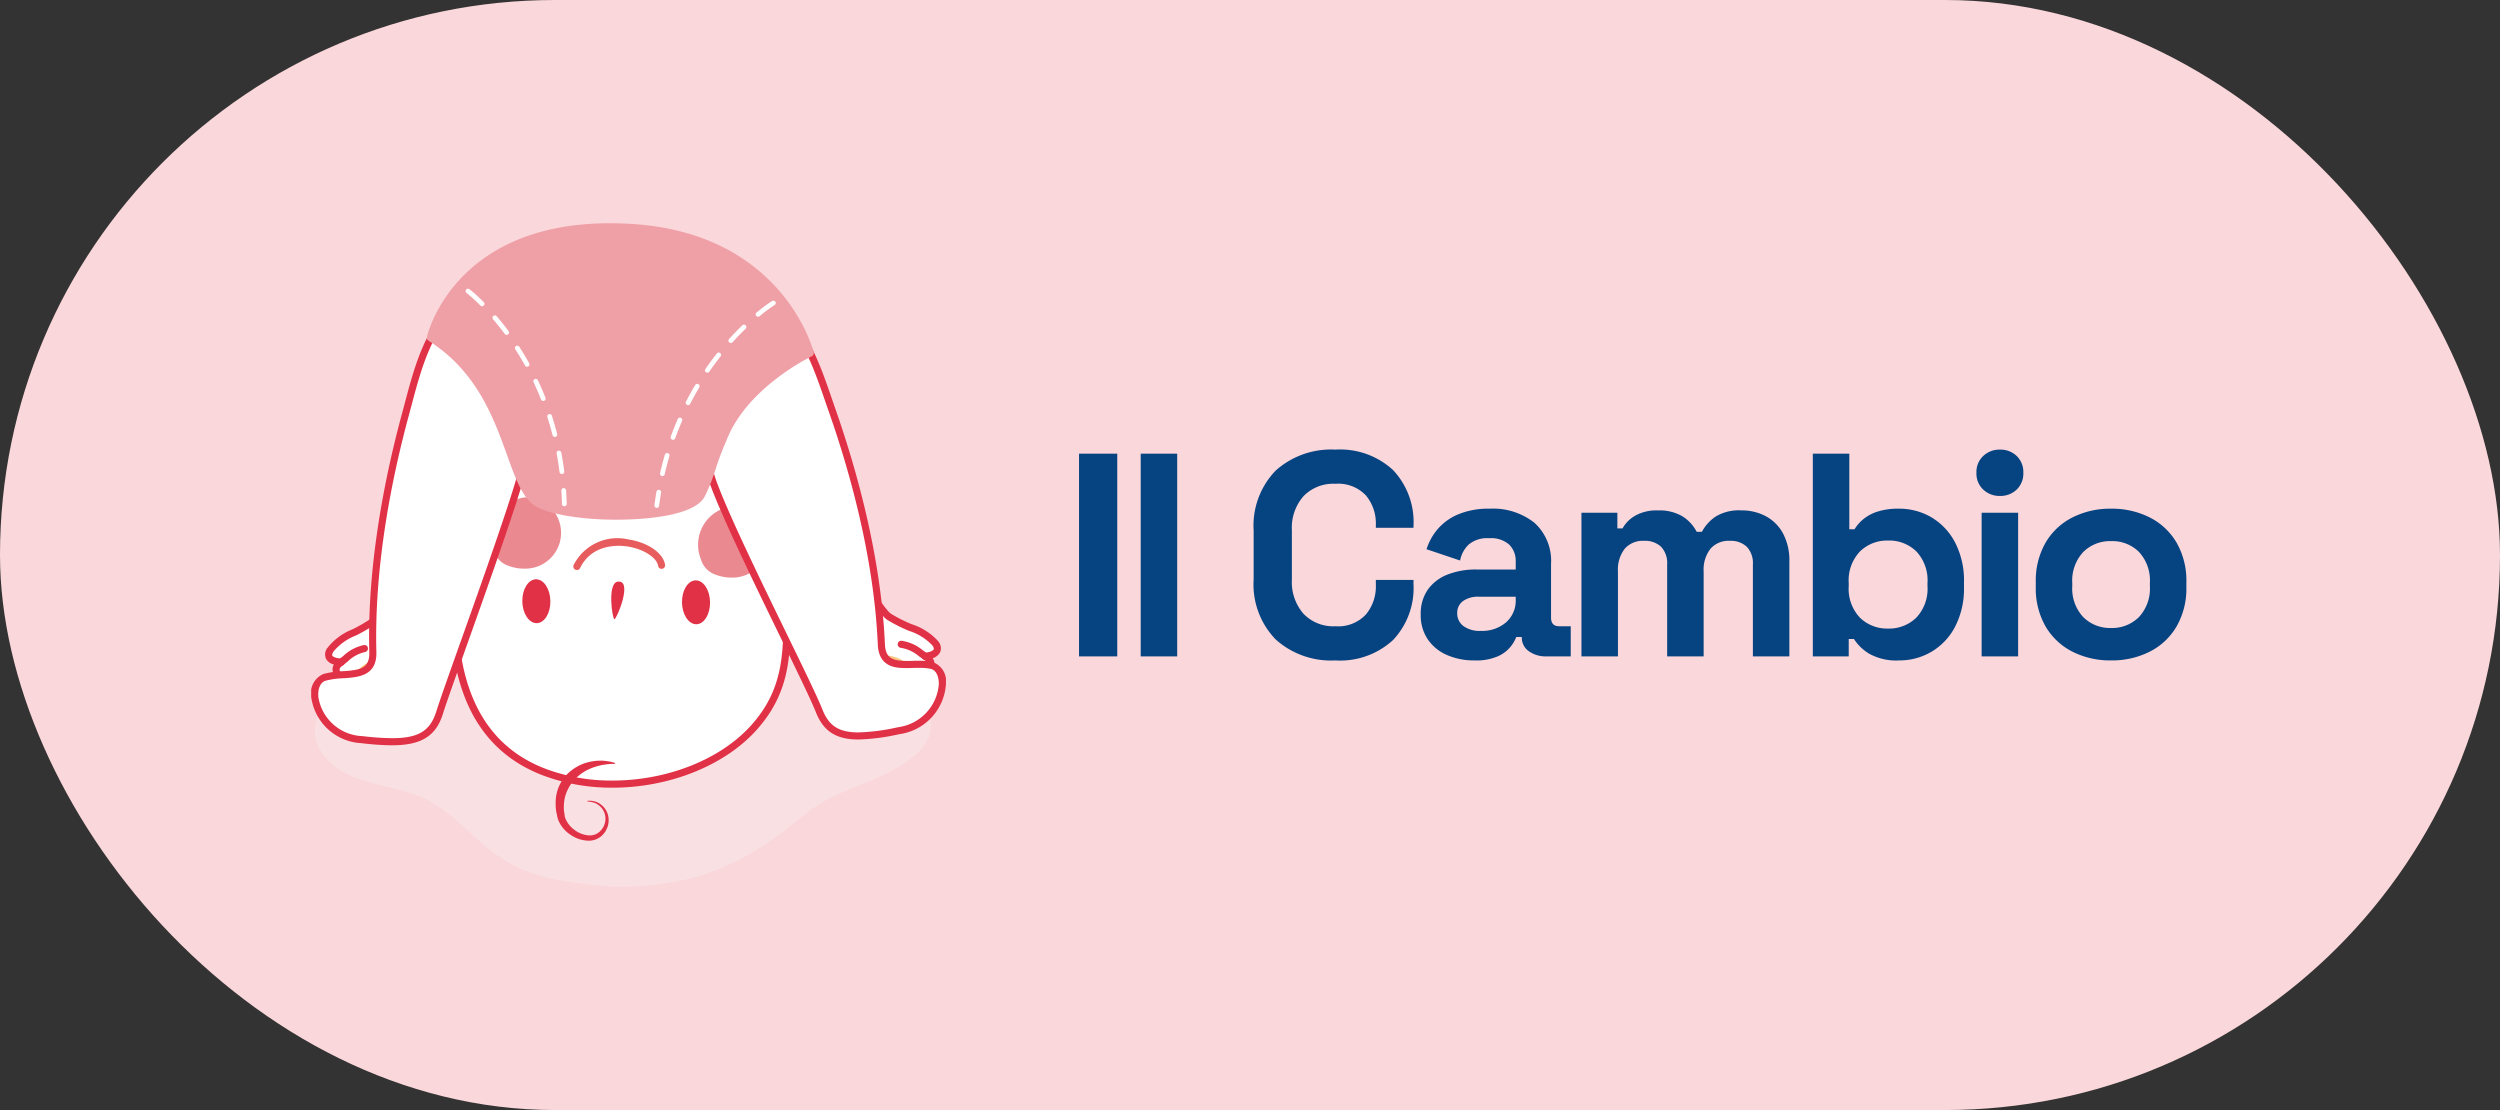
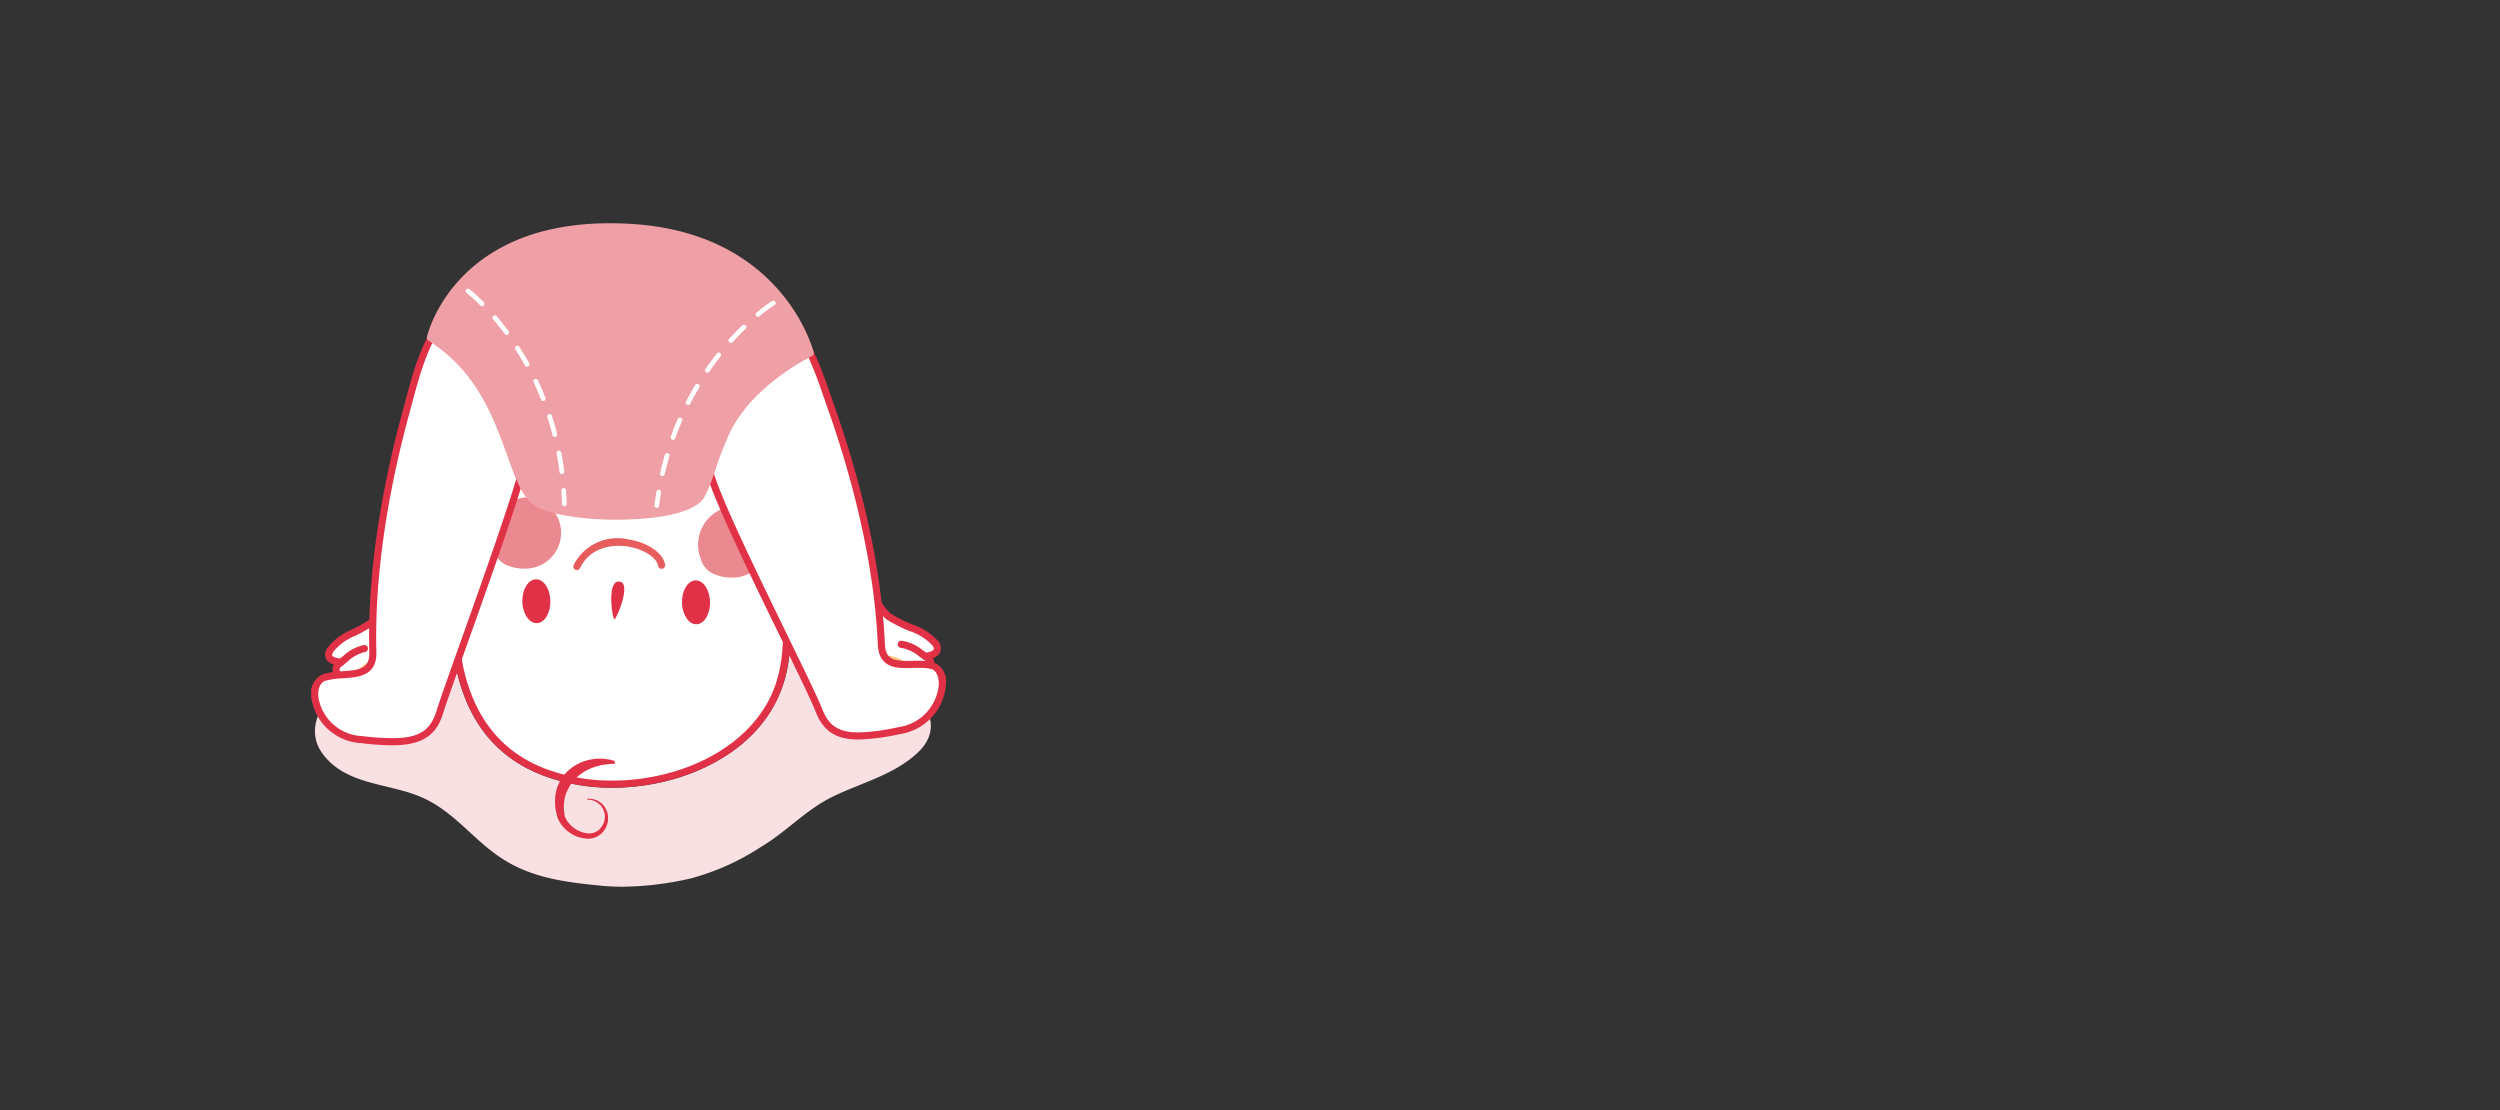
<svg xmlns="http://www.w3.org/2000/svg" width="259" height="115" viewBox="0 0 259 115">
  <rect x="0" y="0" width="259" height="115" fill="#333333" stroke="none" />
  <defs>
    <clipPath id="clip-path">
      <rect id="Rettangolo_831" data-name="Rettangolo 831" width="65.764" height="68.744" fill="none" />
    </clipPath>
  </defs>
  <g id="Raggruppa_1332" data-name="Raggruppa 1332" transform="translate(2078.744 -3103.878)">
-     <rect id="Rettangolo_950" data-name="Rettangolo 950" width="259" height="115" rx="57.5" transform="translate(-2078.744 3103.878)" fill="#fad7db" />
-     <path id="Tracciato_2059" data-name="Tracciato 2059" d="M1.98,0V-21H5.94V0ZM8.37,0V-21h3.78V0ZM28.53.42a8.583,8.583,0,0,1-6.18-2.175A8.2,8.2,0,0,1,20.07-7.98v-5.04a8.2,8.2,0,0,1,2.28-6.225,8.583,8.583,0,0,1,6.18-2.175A8.094,8.094,0,0,1,34.515-19.3a7.844,7.844,0,0,1,2.115,5.8v.18h-3.9v-.3a4.518,4.518,0,0,0-1.035-3.06,3.955,3.955,0,0,0-3.165-1.2,4.286,4.286,0,0,0-3.3,1.29,4.95,4.95,0,0,0-1.2,3.51v5.16a4.962,4.962,0,0,0,1.2,3.5,4.26,4.26,0,0,0,3.3,1.3,3.929,3.929,0,0,0,3.165-1.215A4.532,4.532,0,0,0,32.73-7.38v-.54h3.9v.42a7.844,7.844,0,0,1-2.115,5.805A8.094,8.094,0,0,1,28.53.42Zm14.43,0a7,7,0,0,1-2.85-.555,4.633,4.633,0,0,1-1.995-1.62A4.457,4.457,0,0,1,37.38-4.35a4.318,4.318,0,0,1,.735-2.565,4.479,4.479,0,0,1,2.04-1.56A7.948,7.948,0,0,1,43.14-9h4.08v-.84a2.365,2.365,0,0,0-.66-1.725,2.833,2.833,0,0,0-2.1-.675,2.983,2.983,0,0,0-2.1.645,3.055,3.055,0,0,0-.9,1.665L37.98-11.1a6.039,6.039,0,0,1,1.155-2.085,5.727,5.727,0,0,1,2.13-1.53A8.1,8.1,0,0,1,44.52-15.3a6.9,6.9,0,0,1,4.65,1.47,5.31,5.31,0,0,1,1.71,4.26v5.55q0,.9.84.9h1.2V0H50.4a2.966,2.966,0,0,1-1.83-.54,1.711,1.711,0,0,1-.72-1.44v-.03h-.57a3.9,3.9,0,0,1-.54.945A3.52,3.52,0,0,1,45.42-.03,5.57,5.57,0,0,1,42.96.42Zm.66-3.06a3.782,3.782,0,0,0,2.6-.885,2.983,2.983,0,0,0,1-2.355v-.3H43.41a2.694,2.694,0,0,0-1.65.45,1.485,1.485,0,0,0-.6,1.26,1.62,1.62,0,0,0,.63,1.32A2.85,2.85,0,0,0,43.62-2.64ZM54.03,0V-14.88h3.72v1.62h.54a3.419,3.419,0,0,1,1.29-1.305,4.47,4.47,0,0,1,2.37-.555,4.672,4.672,0,0,1,2.55.615,4.121,4.121,0,0,1,1.47,1.6h.54a4.385,4.385,0,0,1,1.44-1.59,4.682,4.682,0,0,1,2.64-.63,5.347,5.347,0,0,1,2.505.585,4.378,4.378,0,0,1,1.8,1.77A5.966,5.966,0,0,1,75.57-9.78V0H71.79V-9.51a2.469,2.469,0,0,0-.63-1.845,2.427,2.427,0,0,0-1.77-.615,2.481,2.481,0,0,0-1.995.825A3.523,3.523,0,0,0,66.69-8.79V0H62.91V-9.51a2.469,2.469,0,0,0-.63-1.845,2.427,2.427,0,0,0-1.77-.615,2.481,2.481,0,0,0-2,.825,3.523,3.523,0,0,0-.7,2.355V0ZM86.94.42a5.752,5.752,0,0,1-3.09-.69A4.877,4.877,0,0,1,82.26-1.8h-.54V0H78V-21h3.78v7.83h.54a4.377,4.377,0,0,1,.885-1.02,4.431,4.431,0,0,1,1.47-.8A7.027,7.027,0,0,1,86.94-15.3a6.535,6.535,0,0,1,3.33.885,6.5,6.5,0,0,1,2.46,2.6,8.556,8.556,0,0,1,.93,4.14v.48a8.556,8.556,0,0,1-.93,4.14A6.5,6.5,0,0,1,90.27-.465,6.535,6.535,0,0,1,86.94.42ZM85.8-2.88A4.034,4.034,0,0,0,88.71-4,4.349,4.349,0,0,0,89.88-7.29v-.3a4.382,4.382,0,0,0-1.155-3.285A4.02,4.02,0,0,0,85.8-12a4.034,4.034,0,0,0-2.91,1.125A4.349,4.349,0,0,0,81.72-7.59v.3A4.349,4.349,0,0,0,82.89-4,4.034,4.034,0,0,0,85.8-2.88ZM95.49,0V-14.88h3.78V0Zm1.89-16.62a2.43,2.43,0,0,1-1.725-.66,2.272,2.272,0,0,1-.705-1.74,2.272,2.272,0,0,1,.705-1.74,2.43,2.43,0,0,1,1.725-.66,2.416,2.416,0,0,1,1.74.66,2.3,2.3,0,0,1,.69,1.74,2.3,2.3,0,0,1-.69,1.74A2.416,2.416,0,0,1,97.38-16.62ZM108.9.42a8.677,8.677,0,0,1-3.99-.9,6.749,6.749,0,0,1-2.79-2.61A7.881,7.881,0,0,1,101.1-7.2v-.48a7.881,7.881,0,0,1,1.02-4.11,6.749,6.749,0,0,1,2.79-2.61,8.677,8.677,0,0,1,3.99-.9,8.677,8.677,0,0,1,3.99.9,6.749,6.749,0,0,1,2.79,2.61,7.881,7.881,0,0,1,1.02,4.11v.48a7.881,7.881,0,0,1-1.02,4.11,6.749,6.749,0,0,1-2.79,2.61A8.677,8.677,0,0,1,108.9.42Zm0-3.36a3.931,3.931,0,0,0,2.88-1.125,4.33,4.33,0,0,0,1.14-3.225v-.3a4.364,4.364,0,0,0-1.125-3.225A3.919,3.919,0,0,0,108.9-11.94a3.931,3.931,0,0,0-2.88,1.125,4.33,4.33,0,0,0-1.14,3.225v.3a4.33,4.33,0,0,0,1.14,3.225A3.931,3.931,0,0,0,108.9-2.94Z" transform="translate(-1968.936 3171.878)" fill="#064381" />
    <g id="Il_Cambio" data-name="Il Cambio" transform="translate(-2046.508 3127.006)">
      <g id="Raggruppa_1112" data-name="Raggruppa 1112" transform="translate(0 0)">
        <g id="cambio_icona" transform="translate(0 0)">
          <g id="Raggruppa_1026" data-name="Raggruppa 1026" clip-path="url(#clip-path)">
            <path id="Tracciato_1143" data-name="Tracciato 1143" d="M49.556,40.279a13.3,13.3,0,0,1-3.42,8.685c-3.3,3.707-9.037,6.01-14.969,6.01h0a20.126,20.126,0,0,1-7.094-1.237C18.9,51.8,15.794,47.686,14.779,41.458c-.2.022-.391.046-.587.068a8.414,8.414,0,0,1-2.419,2.392,2.436,2.436,0,0,0-.6.577A3.013,3.013,0,0,1,8.8,45.843q-.111,0-.228-.01a2.012,2.012,0,0,1-1.579-.713,1.35,1.35,0,0,1-.122-.211,1.826,1.826,0,0,1-1.015.313,2.008,2.008,0,0,1-.649-.112,1.3,1.3,0,0,1-.91-.8l-.034-.136a1.529,1.529,0,0,1-.416.06,1.4,1.4,0,0,1-.361-.047c-2.452,1.675-4.237,4.707-2.307,7.3,2.344,3.153,6.6,3.01,9.927,4.348,3.7,1.491,5.613,4.615,8.913,6.65,3.087,1.906,6.523,2.3,10.062,2.647.715.07,1.436.1,2.154.1a32.929,32.929,0,0,0,7.075-.864A25.191,25.191,0,0,0,46.582,61.1c2.65-1.574,4.64-3.85,7.451-5.215,2.958-1.438,6.482-2.288,8.888-4.655,3.88-3.821-2.226-8.346-5.782-9.523a32.537,32.537,0,0,0-7.584-1.428" transform="translate(0.031 3.505)" fill="#f9e1e3" />
            <path id="Tracciato_1144" data-name="Tracciato 1144" d="M17.749,19.306c-3.39,4.178-9.6,18.89-11.328,20.16s-3.8,1.773-4.573,3.041S3,43.781,3,43.781a.867.867,0,0,0-.1,1.567,1.265,1.265,0,0,0,1.788-.093.82.82,0,0,0,.522,1.333,1.542,1.542,0,0,0,1.815-.638S6.7,47.162,8.484,47.291,10.726,45.8,11.5,45.416c3.4-1.691,10.956-17.386,11.987-20.918Z" transform="translate(0.145 1.68)" fill="#fff" />
            <path id="Tracciato_1145" data-name="Tracciato 1145" d="M8.715,47.7c-.074,0-.15,0-.229-.01a2.008,2.008,0,0,1-1.578-.713,1.351,1.351,0,0,1-.122-.211,1.839,1.839,0,0,1-1.665.2,1.306,1.306,0,0,1-.909-.8l-.034-.137a1.551,1.551,0,0,1-1.487-.371A1.359,1.359,0,0,1,2.1,44.481a1.073,1.073,0,0,1,.14-.415,1.309,1.309,0,0,1-.8-.56,1.1,1.1,0,0,1,.127-1.161,6.222,6.222,0,0,1,2.6-1.929A14.99,14.99,0,0,0,6.234,39.2c.755-.554,2.734-4.491,4.648-8.3C13.14,26.406,15.7,21.314,17.494,19.1a.367.367,0,1,1,.57.463c-1.741,2.149-4.284,7.2-6.524,11.664-2.463,4.9-4.016,7.933-4.871,8.56A15.871,15.871,0,0,1,4.5,41.069a5.7,5.7,0,0,0-2.31,1.658c-.053.089-.174.309-.111.421.1.188.619.292.95.3a.368.368,0,0,1,.167.693c-.087.047-.345.227-.366.429-.021.187.171.393.336.533a.877.877,0,0,0,1.279-.064.367.367,0,0,1,.567.464.613.613,0,0,0-.1.446c.053.16.273.264.447.325a1.156,1.156,0,0,0,1.384-.482.368.368,0,0,1,.669.286.637.637,0,0,0,.1.482,1.376,1.376,0,0,0,1.029.4,2.253,2.253,0,0,0,1.994-1.08,2.843,2.843,0,0,1,.829-.76c3.227-1.605,10.758-17.128,11.8-20.692a.367.367,0,1,1,.7.207c-.922,3.153-8.57,19.35-12.177,21.143a2.425,2.425,0,0,0-.6.578A3.009,3.009,0,0,1,8.715,47.7" transform="translate(0.116 1.651)" fill="#e13146" />
            <path id="Tracciato_1146" data-name="Tracciato 1146" d="M2.807,42.4a.367.367,0,0,1-.215-.665c.184-.133.357-.272.529-.409a4.453,4.453,0,0,1,2.126-1.123.366.366,0,0,1,.422.3.37.37,0,0,1-.3.422,3.747,3.747,0,0,0-1.783.971c-.183.146-.365.291-.56.433a.367.367,0,0,1-.215.068" transform="translate(0.212 3.498)" fill="#e13146" />
            <path id="Tracciato_1147" data-name="Tracciato 1147" d="M4.475,43.689a.366.366,0,0,1-.289-.591A3.644,3.644,0,0,1,6.7,41.518a.367.367,0,0,1,.117.725,2.963,2.963,0,0,0-2.052,1.305.367.367,0,0,1-.289.14" transform="translate(0.357 3.612)" fill="#fac683" />
            <path id="Tracciato_1148" data-name="Tracciato 1148" d="M6.626,44.322a.367.367,0,0,1-.216-.665c.14-.1.275-.2.408-.3A4.75,4.75,0,0,1,9.048,42.23a.367.367,0,0,1,.117.725,4.118,4.118,0,0,0-1.9.982c-.137.1-.276.21-.422.315a.37.37,0,0,1-.215.07" transform="translate(0.544 3.674)" fill="#fac683" />
            <path id="Tracciato_1149" data-name="Tracciato 1149" d="M14.385,29.86c-1.524,9.051-1.665,21.287,8.661,25.16,7.541,2.826,17.067.484,21.662-4.674,3.144-3.528,3.432-7.012,3.381-11.587a28.476,28.476,0,0,0-1.251-9.248c-2.516-6.808-13.565-8.5-19.72-7.757-4.852.591-11.776,2.421-12.732,8.107" transform="translate(1.186 1.879)" fill="#fff" />
            <path id="Tracciato_1150" data-name="Tracciato 1150" d="M30.025,21.986a23.612,23.612,0,0,0-2.833.161c-5.17.629-11.52,2.494-12.414,7.8-2.269,13.479.566,21.807,8.429,24.754a19.421,19.421,0,0,0,6.835,1.189h0c5.73,0,11.255-2.209,14.421-5.763,3.123-3.5,3.335-7.058,3.288-11.34a28.167,28.167,0,0,0-1.228-9.124c-1.963-5.306-9.7-7.681-16.5-7.681m.018,34.643h0a20.146,20.146,0,0,1-7.094-1.236C14.71,52.3,11.719,43.7,14.054,29.827c.969-5.757,7.632-7.75,13.051-8.411a24.405,24.405,0,0,1,2.921-.164c7.052,0,15.1,2.523,17.188,8.159a28.783,28.783,0,0,1,1.274,9.372c.05,4.441-.175,8.134-3.474,11.835s-9.037,6.01-14.969,6.01" transform="translate(1.156 1.849)" fill="#e13146" />
            <path id="Tracciato_1151" data-name="Tracciato 1151" d="M35.344,36.337c-.024-1.254.608-2.285,1.412-2.3s1.473.992,1.494,2.247-.609,2.286-1.409,2.3-1.474-.991-1.5-2.245" transform="translate(3.075 2.961)" fill="#e13146" />
            <path id="Tracciato_1152" data-name="Tracciato 1152" d="M20.125,36.234c-.022-1.257.61-2.285,1.413-2.3s1.471.991,1.494,2.246-.609,2.286-1.409,2.3-1.474-.991-1.5-2.244" transform="translate(1.751 2.952)" fill="#e13146" />
            <path id="Tracciato_1153" data-name="Tracciato 1153" d="M29.277,34.16c-1.116.138-.566,3.861-.35,3.891s1.964-4.093.35-3.891" transform="translate(2.488 2.972)" fill="#e13146" />
            <path id="Tracciato_1154" data-name="Tracciato 1154" d="M40.681,26.976c-.063,0-.125,0-.188,0a4,4,0,0,0-3.339,5.452,2.393,2.393,0,0,0,1.583,1.651,4.584,4.584,0,0,0,1.578.283,3.715,3.715,0,0,0,2.547-6.533,3.01,3.01,0,0,0-2.181-.858" transform="translate(3.211 2.347)" fill="#eb8990" />
            <path id="Tracciato_1155" data-name="Tracciato 1155" d="M20.929,26.121c-.064,0-.129,0-.193.005a3.994,3.994,0,0,0-3.339,5.45,2.4,2.4,0,0,0,1.583,1.651,4.591,4.591,0,0,0,1.581.283A3.713,3.713,0,0,0,23.1,26.978a2.994,2.994,0,0,0-2.174-.857" transform="translate(1.492 2.273)" fill="#eb8990" />
            <path id="Tracciato_1156" data-name="Tracciato 1156" d="M25.352,33.313l-.161-.037a.369.369,0,0,1-.17-.491,5.078,5.078,0,0,1,5.635-2.65c2.024.3,3.637,1.4,3.837,2.628a.369.369,0,0,1-.3.422.364.364,0,0,1-.421-.3c-.145-.889-1.558-1.776-3.218-2.02-.828-.121-3.624-.317-4.869,2.245a.366.366,0,0,1-.33.208" transform="translate(2.174 2.615)" fill="#e75c5d" />
-             <path id="Tracciato_1157" data-name="Tracciato 1157" d="M29.435,51.541l-.22.015a4.966,4.966,0,0,0-.613.042c-.125.02-.265.039-.415.06s-.312.072-.485.112-.347.107-.53.164-.365.161-.562.238a4.884,4.884,0,0,0-1.582,1.276,4.724,4.724,0,0,0-.392.624,3.814,3.814,0,0,0-.458,1.473,4.656,4.656,0,0,0-.017.819l.06.417.015.1.008.054,0,.024v.008l-.007-.023,0,.014.065.217a2.736,2.736,0,0,0,.958,1.224,2.81,2.81,0,0,0,1.449.562,1.512,1.512,0,0,0,1.264-.5,1.792,1.792,0,0,0,.49-1.2,1.737,1.737,0,0,0-.346-1.072,1.82,1.82,0,0,0-.7-.562,1.947,1.947,0,0,0-.573-.15c-.138-.012-.214-.016-.214-.016l0,0-.043-.049.048-.043h.223a2.18,2.18,0,0,1,.623.113,2.007,2.007,0,0,1,.817.564,1.983,1.983,0,0,1,.492,1.208,2.211,2.211,0,0,1-.088.763,2.668,2.668,0,0,1-.163.38l-.091.168a2.02,2.02,0,0,1-.136.182,1.98,1.98,0,0,1-1.615.765,3.4,3.4,0,0,1-1.8-.577,3.359,3.359,0,0,1-1.305-1.52l-.079-.212,0-.014-.012-.043-.007-.029-.012-.059-.026-.121-.1-.473a5.854,5.854,0,0,1-.053-.975,4.22,4.22,0,0,1,.469-1.866,4.043,4.043,0,0,1,1.159-1.385,4.8,4.8,0,0,1,1.4-.759,5.557,5.557,0,0,1,1.29-.251l.542-.009c.168.015.323.035.459.051a3.636,3.636,0,0,1,.614.124c.136.035.213.057.213.057l.033.057Z" transform="translate(2.026 4.456)" fill="#e13146" />
+             <path id="Tracciato_1157" data-name="Tracciato 1157" d="M29.435,51.541l-.22.015a4.966,4.966,0,0,0-.613.042c-.125.02-.265.039-.415.06s-.312.072-.485.112-.347.107-.53.164-.365.161-.562.238a4.884,4.884,0,0,0-1.582,1.276,4.724,4.724,0,0,0-.392.624,3.814,3.814,0,0,0-.458,1.473,4.656,4.656,0,0,0-.017.819l.06.417.015.1.008.054,0,.024v.008a2.736,2.736,0,0,0,.958,1.224,2.81,2.81,0,0,0,1.449.562,1.512,1.512,0,0,0,1.264-.5,1.792,1.792,0,0,0,.49-1.2,1.737,1.737,0,0,0-.346-1.072,1.82,1.82,0,0,0-.7-.562,1.947,1.947,0,0,0-.573-.15c-.138-.012-.214-.016-.214-.016l0,0-.043-.049.048-.043h.223a2.18,2.18,0,0,1,.623.113,2.007,2.007,0,0,1,.817.564,1.983,1.983,0,0,1,.492,1.208,2.211,2.211,0,0,1-.088.763,2.668,2.668,0,0,1-.163.38l-.091.168a2.02,2.02,0,0,1-.136.182,1.98,1.98,0,0,1-1.615.765,3.4,3.4,0,0,1-1.8-.577,3.359,3.359,0,0,1-1.305-1.52l-.079-.212,0-.014-.012-.043-.007-.029-.012-.059-.026-.121-.1-.473a5.854,5.854,0,0,1-.053-.975,4.22,4.22,0,0,1,.469-1.866,4.043,4.043,0,0,1,1.159-1.385,4.8,4.8,0,0,1,1.4-.759,5.557,5.557,0,0,1,1.29-.251l.542-.009c.168.015.323.035.459.051a3.636,3.636,0,0,1,.614.124c.136.035.213.057.213.057l.033.057Z" transform="translate(2.026 4.456)" fill="#e13146" />
            <path id="Tracciato_1158" data-name="Tracciato 1158" d="M43.99,19.693c3.658,3.947,10.82,18.22,12.626,19.375s3.91,1.52,4.762,2.732-1.065,1.349-1.065,1.349a.868.868,0,0,1,.2,1.559,1.267,1.267,0,0,1-1.789.023.82.82,0,0,1-.434,1.363,1.543,1.543,0,0,1-1.854-.519s.4,1.188-1.365,1.436-2.338-1.345-3.133-1.676c-3.5-1.462-13-19.587-14.266-23.044Z" transform="translate(3.278 1.714)" fill="#fff" />
            <path id="Tracciato_1159" data-name="Tracciato 1159" d="M54.738,47.433a3.081,3.081,0,0,1-2.276-1.194,2.459,2.459,0,0,0-.633-.538c-3.774-1.577-13.391-20.3-14.468-23.256a.366.366,0,1,1,.688-.252c1.236,3.385,10.766,21.453,14.064,22.833a2.823,2.823,0,0,1,.876.7,2.251,2.251,0,0,0,2.063.947,1.383,1.383,0,0,0,1-.465.64.64,0,0,0,.067-.493.37.37,0,0,1,.19-.44.363.363,0,0,1,.461.12,1.157,1.157,0,0,0,1.412.387c.17-.068.38-.189.423-.354a.6.6,0,0,0-.134-.438.37.37,0,0,1,.039-.5.366.366,0,0,1,.5.005.88.88,0,0,0,1.279-.022c.154-.151.332-.368.3-.554-.037-.207-.325-.374-.395-.4a.368.368,0,0,1,.122-.7c.33-.026.838-.163.93-.358.054-.117-.079-.329-.138-.413a5.7,5.7,0,0,0-2.412-1.5,15.984,15.984,0,0,1-2.249-1.134c-.891-.571-2.64-3.5-5.419-8.222C48.5,26.88,45.631,22,43.75,19.972a.367.367,0,0,1,.538-.5c1.935,2.087,4.824,7,7.373,11.337,2.16,3.673,4.394,7.472,5.183,7.978a15.07,15.07,0,0,0,2.147,1.077,6.23,6.23,0,0,1,2.718,1.752,1.1,1.1,0,0,1,.2,1.15,1.307,1.307,0,0,1-.764.613,1.087,1.087,0,0,1,.167.405A1.359,1.359,0,0,1,60.8,45a1.549,1.549,0,0,1-1.457.469l-.025.138a1.314,1.314,0,0,1-.855.858,1.842,1.842,0,0,1-1.675-.091,1.342,1.342,0,0,1-.108.217,2.008,2.008,0,0,1-1.527.815,3.137,3.137,0,0,1-.416.029" transform="translate(3.249 1.684)" fill="#e13146" />
            <path id="Tracciato_1160" data-name="Tracciato 1160" d="M58.856,41.831a.364.364,0,0,1-.195-.057c-.2-.127-.395-.262-.585-.395a3.775,3.775,0,0,0-1.842-.852.367.367,0,1,1,.07-.732,4.451,4.451,0,0,1,2.195.982c.18.126.363.254.554.375a.368.368,0,0,1-.2.678" transform="translate(4.864 3.462)" fill="#e13146" />
            <path id="Tracciato_1161" data-name="Tracciato 1161" d="M57.261,43.226a.369.369,0,0,1-.274-.123,2.93,2.93,0,0,0-2.134-1.169.367.367,0,0,1,.07-.732,3.649,3.649,0,0,1,2.612,1.41.369.369,0,0,1-.274.613" transform="translate(4.744 3.585)" fill="#fac683" />
            <path id="Tracciato_1162" data-name="Tracciato 1162" d="M55.172,43.995a.358.358,0,0,1-.2-.057c-.151-.095-.3-.192-.44-.286a4.113,4.113,0,0,0-1.965-.853.368.368,0,0,1,.071-.733,4.771,4.771,0,0,1,2.3.973c.138.091.28.185.426.278a.367.367,0,0,1-.2.677" transform="translate(4.545 3.66)" fill="#fac683" />
            <path id="Tracciato_1163" data-name="Tracciato 1163" d="M21.889,24.824c1.1-4.1,1.587-8.219.729-11.811-.764-3.212-4.456-6.537-7.274-5.075-3.358,1.744-4.592,7.488-5.578,11.11a88.018,88.018,0,0,0-3.4,24.724c.08,3.008-2.995,1.979-5.013,2.613S.2,52.253,5.206,52.837s7.162.14,8.073-2.783c1.044-3.34,7.142-19.73,8.61-25.23" transform="translate(0.029 0.66)" fill="#fff" />
            <path id="Tracciato_1164" data-name="Tracciato 1164" d="M16.841,7.98a2.8,2.8,0,0,0-1.3.313c-2.911,1.51-4.186,6.331-5.118,9.849-.1.359-.187.7-.277,1.032-1.681,6.17-3.634,15.45-3.389,24.617.065,2.489-1.876,2.616-3.437,2.719a8.265,8.265,0,0,0-1.834.255c-.532.167-.821.837-.738,1.707A4.794,4.794,0,0,0,5.277,52.5a27.915,27.915,0,0,0,3.115.217c2.7,0,3.941-.745,4.564-2.746.371-1.186,1.39-4.051,2.571-7.37,2.148-6.036,5.088-14.3,6.035-17.846,1.245-4.657,1.484-8.462.727-11.632C21.713,10.7,19.258,7.98,16.841,7.98M8.393,53.456h0a27.935,27.935,0,0,1-3.2-.224,5.52,5.52,0,0,1-5.175-4.69,2.18,2.18,0,0,1,1.25-2.476,8.587,8.587,0,0,1,2.007-.287c1.786-.118,2.795-.266,2.749-1.967C5.777,34.554,7.747,25.2,9.441,18.979c.089-.325.179-.669.274-1.026C10.682,14.3,12.006,9.3,15.2,7.643a3.5,3.5,0,0,1,1.636-.4c2.75,0,5.523,3.015,6.163,5.711.786,3.291.547,7.214-.732,11.993-.954,3.573-3.9,11.855-6.052,17.9-1.177,3.312-2.195,6.171-2.562,7.343-.722,2.316-2.247,3.262-5.265,3.262" transform="translate(0 0.631)" fill="#e13146" />
            <path id="Tracciato_1165" data-name="Tracciato 1165" d="M38.315,25.886a25.713,25.713,0,0,1-.842-12.172c.536-3.268,3.98-6.906,6.894-5.694,3.47,1.442,5.106,7.064,6.344,10.585a87.259,87.259,0,0,1,5.135,24.352c.132,3.007,3.125,1.709,5.183,2.165s1.557,5.751-3.391,6.77-7.129.77-8.243-2.067c-1.277-3.237-9.228-18.586-11.079-23.939" transform="translate(3.229 0.677)" fill="#fff" />
            <path id="Tracciato_1166" data-name="Tracciato 1166" d="M43.2,8.179c-2.445,0-4.917,3.077-5.334,5.625A25.326,25.326,0,0,0,38.693,25.8c1.128,3.264,4.565,10.321,7.327,15.991,1.742,3.577,3.247,6.669,3.746,7.934.673,1.712,1.72,2.378,3.735,2.378a21.168,21.168,0,0,0,4.091-.538,4.873,4.873,0,0,0,4.237-4.472c.005-.671-.215-1.437-.852-1.578a5.572,5.572,0,0,0-1.219-.1c-.208,0-.418,0-.627.009s-.42.01-.625.01c-1.011,0-2.891,0-3-2.424-.4-9.169-3-18.245-5.114-24.245-.112-.318-.227-.654-.347-1-1.177-3.427-2.788-8.119-5.793-9.369a2.741,2.741,0,0,0-1.055-.21M53.5,52.836c-2.314,0-3.635-.851-4.419-2.846-.488-1.239-1.987-4.315-3.723-7.88C42.588,36.422,39.142,29.343,38,26.036a26.077,26.077,0,0,1-.86-12.351c.474-2.886,3.223-6.242,6.06-6.242a3.461,3.461,0,0,1,1.337.266c3.31,1.376,4.984,6.25,6.206,9.808.12.347.234.679.346,1,2.126,6.047,4.747,15.2,5.155,24.455.063,1.457.813,1.723,2.264,1.723.2,0,.4,0,.61-.009s.428-.01.642-.01a6.436,6.436,0,0,1,1.378.121,2.1,2.1,0,0,1,1.427,2.3,5.6,5.6,0,0,1-4.824,5.186,21.645,21.645,0,0,1-4.239.554" transform="translate(3.199 0.648)" fill="#e13146" />
            <path id="Tracciato_1167" data-name="Tracciato 1167" d="M11.366,11.824S14.012-.646,32.064.4c15.782.913,18.652,13.022,18.652,13.022s-6.8,3.19-9.017,8.91c-1.55,3.677-.885,2.86-2.212,5.72s-13.621,2.8-16.939.965S19.77,17.135,11.366,11.824" transform="translate(0.989 0.03)" fill="#efa0a6" />
            <path id="Tracciato_1168" data-name="Tracciato 1168" d="M11.814,11.685C16.876,15,18.7,20.074,20.041,23.794c.861,2.391,1.54,4.282,2.713,4.932,1.35.748,4.55,1.25,7.963,1.25,4.495,0,7.9-.822,8.464-2.047a17.641,17.641,0,0,0,1.02-2.551,30.96,30.96,0,0,1,1.187-3.159c2-5.182,7.581-8.279,8.918-8.961C49.749,11.464,46.052,1.606,32.074.8c-.707-.04-1.409-.062-2.085-.062-14.542,0-17.719,9.274-18.175,10.95m18.9,19.027c-3.582,0-6.847-.528-8.319-1.344-1.415-.784-2.136-2.788-3.049-5.325-1.4-3.881-3.133-8.707-8.151-11.881a.366.366,0,0,1-.163-.386C11.061,11.658,13.726,0,29.989,0c.69,0,1.407.021,2.126.063,15.87.92,18.958,13.181,18.988,13.3a.369.369,0,0,1-.2.417c-.066.033-6.7,3.2-8.831,8.711A30.617,30.617,0,0,0,40.9,25.6a18,18,0,0,1-1.053,2.639c-1.065,2.295-7.258,2.474-9.131,2.474" transform="translate(0.959 0)" fill="#efa0a6" />
            <path id="Tracciato_1169" data-name="Tracciato 1169" d="M16.423,8.052a.245.245,0,0,1-.174-.072,15.369,15.369,0,0,0-1.43-1.3.245.245,0,0,1,.3-.39A15.812,15.812,0,0,1,16.6,7.634a.244.244,0,0,1-.173.417m2.549,2.975a.241.241,0,0,1-.2-.1c-.388-.524-.795-1.035-1.21-1.521a.243.243,0,0,1,.027-.345.246.246,0,0,1,.345.026c.423.493.837,1.014,1.232,1.548a.245.245,0,0,1-.051.342Zm2.117,3.3a.244.244,0,0,1-.214-.127c-.313-.564-.648-1.126-1-1.667a.245.245,0,1,1,.412-.264c.353.55.694,1.12,1.012,1.695a.245.245,0,0,1-.1.334Zm1.67,3.543a.243.243,0,0,1-.227-.155c-.238-.6-.5-1.2-.772-1.783a.246.246,0,0,1,.117-.327.244.244,0,0,1,.326.118c.278.592.542,1.2.783,1.811a.245.245,0,0,1-.137.318Zm1.2,3.726a.245.245,0,0,1-.236-.185c-.16-.626-.34-1.253-.538-1.867a.244.244,0,0,1,.158-.308.242.242,0,0,1,.308.157c.2.624.386,1.262.547,1.9a.246.246,0,0,1-.177.3Zm.729,3.845a.247.247,0,0,1-.242-.214c-.082-.639-.183-1.286-.3-1.92a.245.245,0,1,1,.482-.091c.122.645.226,1.3.308,1.949a.246.246,0,0,1-.211.275Zm.26,3.334a.246.246,0,0,1-.246-.238c-.014-.467-.035-.925-.066-1.377a.246.246,0,0,1,.227-.261.251.251,0,0,1,.261.228q.047.686.068,1.395a.247.247,0,0,1-.238.253Z" transform="translate(1.281 0.543)" fill="#fff" />
            <path id="Tracciato_1170" data-name="Tracciato 1170" d="M43.452,9.046a.245.245,0,0,1-.157-.434,15.488,15.488,0,0,1,1.6-1.191.245.245,0,1,1,.257.416A15.666,15.666,0,0,0,43.608,8.99Zm-2.824,2.718-.164-.063a.245.245,0,0,1-.017-.347c.444-.492.907-.972,1.374-1.421a.244.244,0,1,1,.339.352c-.459.442-.913.912-1.35,1.4a.247.247,0,0,1-.182.082M38.2,14.838l-.138-.043a.243.243,0,0,1-.063-.34c.374-.544.767-1.077,1.172-1.59a.245.245,0,1,1,.385.3c-.4.5-.786,1.029-1.153,1.565a.247.247,0,0,1-.2.105m-2,3.364-.112-.026a.247.247,0,0,1-.107-.33c.3-.586.622-1.169.955-1.727a.245.245,0,0,1,.422.25c-.328.551-.646,1.122-.941,1.7a.243.243,0,0,1-.217.133M34.64,21.794l-.083-.015a.244.244,0,0,1-.148-.313c.223-.62.467-1.236.727-1.835a.245.245,0,0,1,.449.195c-.255.59-.5,1.2-.715,1.807a.246.246,0,0,1-.23.162m-1.1,3.757-.055-.007a.245.245,0,0,1-.183-.293c.147-.645.313-1.287.495-1.909a.245.245,0,1,1,.47.138c-.178.612-.342,1.244-.488,1.879a.243.243,0,0,1-.238.191m-.578,3.294-.03,0a.246.246,0,0,1-.213-.274q.088-.7.2-1.382a.245.245,0,1,1,.483.08c-.075.446-.14.9-.2,1.362a.245.245,0,0,1-.242.215" transform="translate(2.847 0.643)" fill="#fff" />
          </g>
        </g>
      </g>
    </g>
  </g>
</svg>